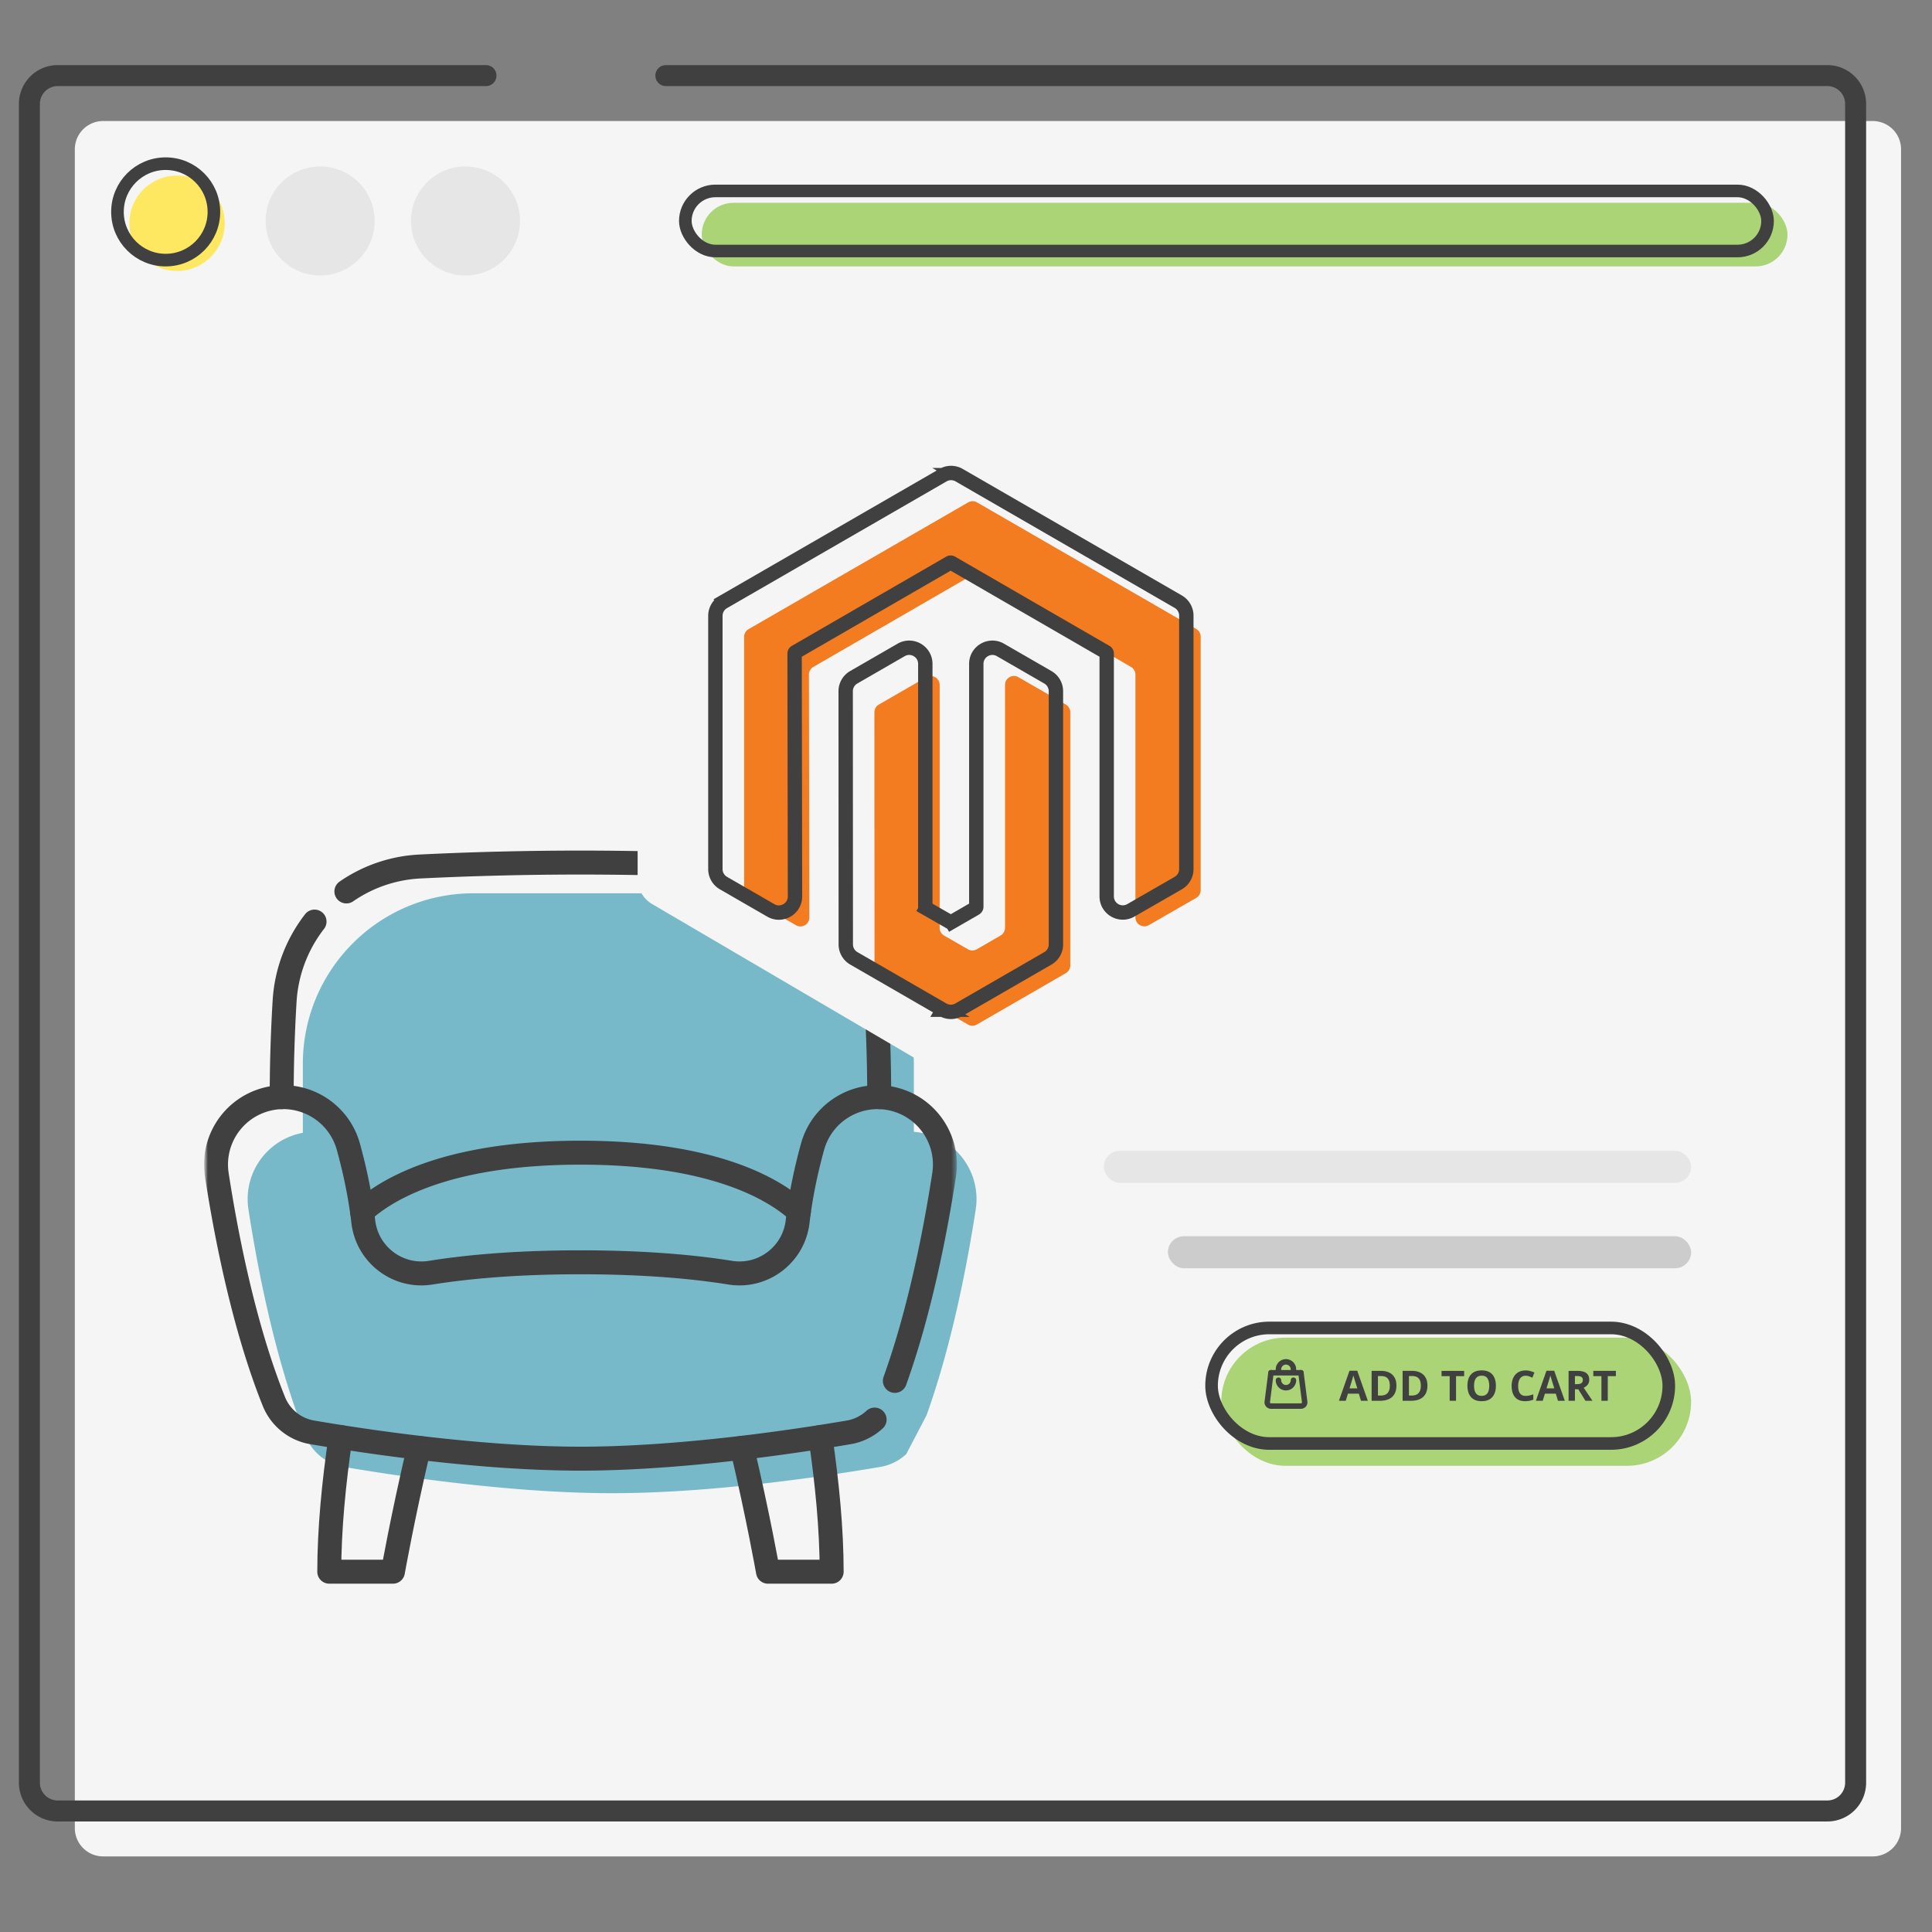
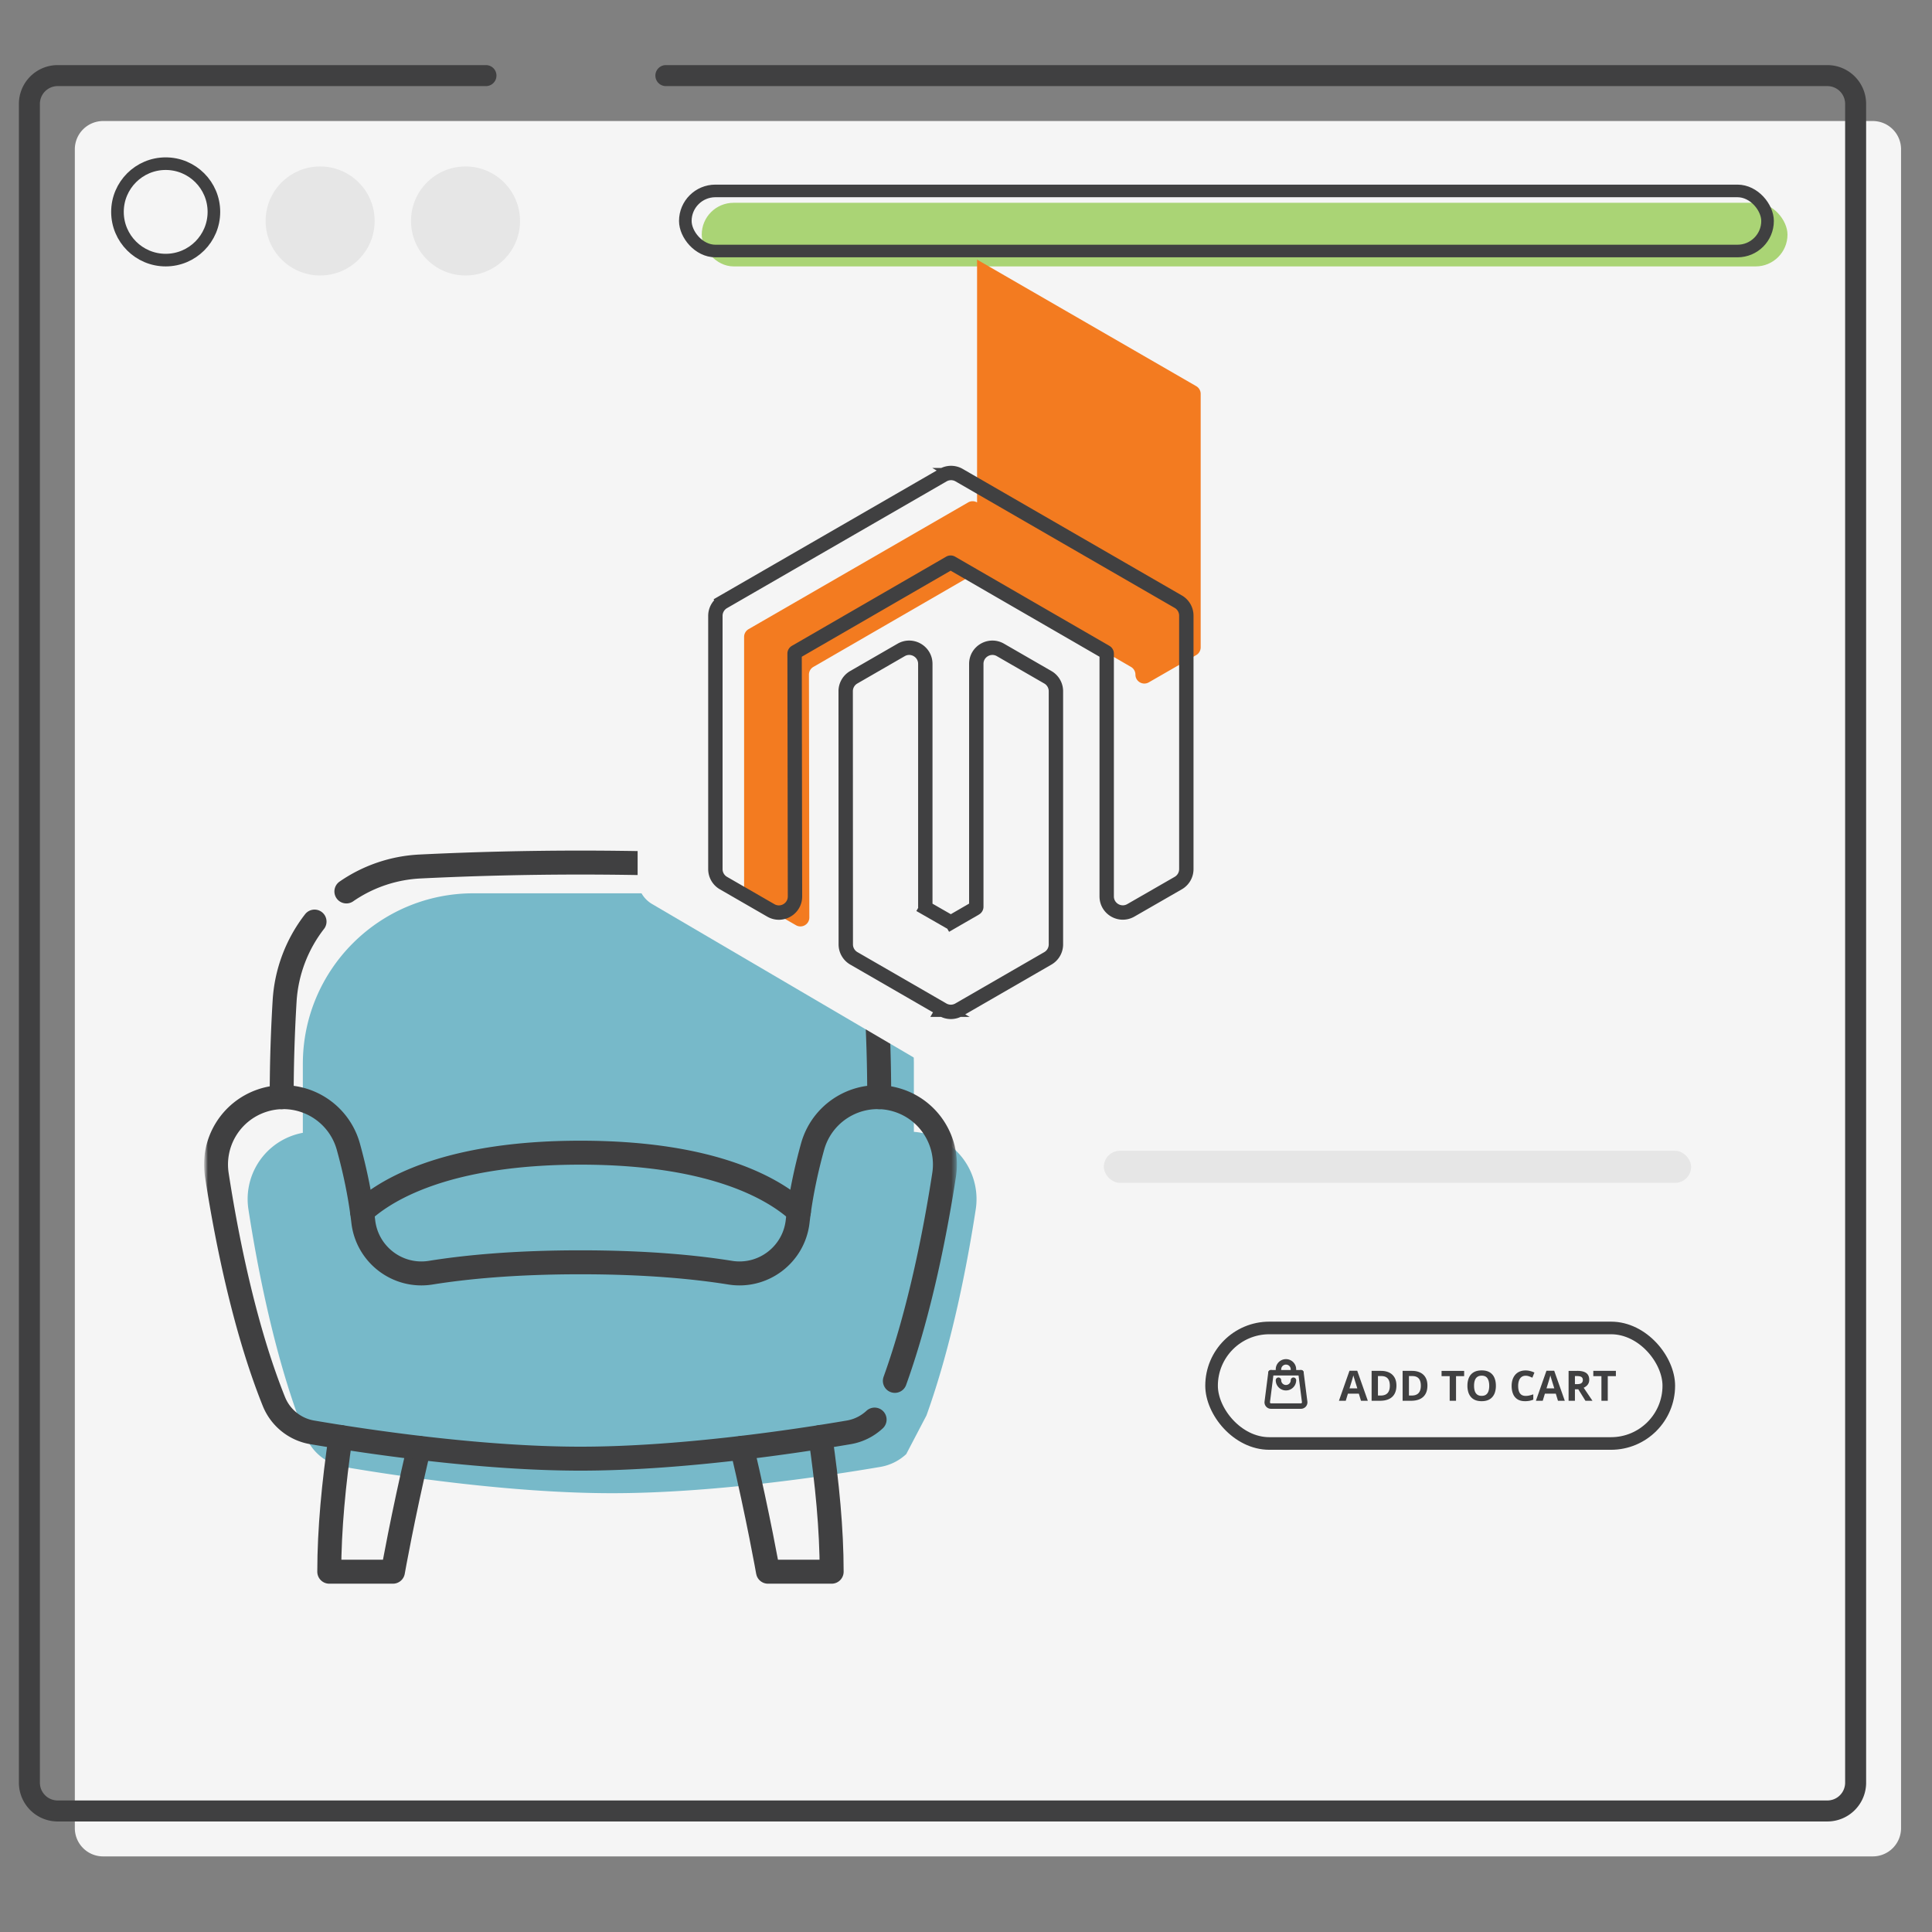
<svg xmlns="http://www.w3.org/2000/svg" width="460" height="460" fill="none">
  <rect width="100%" height="100%" fill="#808080" stroke="none" />
  <path d="M24.552 442h421.345a6.736 6.736 0 0 0 6.736-6.735V35.552a6.736 6.736 0 0 0-6.736-6.736H24.552a6.735 6.735 0 0 0-6.736 6.736v399.713A6.735 6.735 0 0 0 24.552 442z" fill="#F5F5F5" />
  <path d="M115.704 18H13.735A6.735 6.735 0 0 0 7 24.735v399.713a6.736 6.736 0 0 0 6.735 6.736h421.346a6.735 6.735 0 0 0 6.735-6.736V24.735A6.735 6.735 0 0 0 435.081 18H158.542" stroke="#404041" stroke-width="5" stroke-linecap="round" />
-   <circle cx="42.153" cy="53.153" r="11.357" fill="#FFE861" />
  <circle cx="39.449" cy="50.449" r="11.48" stroke="#404041" stroke-width="3" />
  <circle cx="76.224" cy="52.612" r="12.98" fill="#E6E6E6" />
  <circle cx="110.837" cy="52.612" r="12.98" fill="#E6E6E6" />
  <rect x="167.082" y="48.286" width="258.51" height="15.143" rx="7.571" fill="#AAD475" />
  <rect x="163.173" y="45.459" width="257.673" height="14.306" rx="7.153" stroke="#404041" stroke-width="3" />
  <path fill-rule="evenodd" clip-rule="evenodd" d="M112.738 212.69c-22.442 0-40.633 18.192-40.633 40.633v16.392a16.08 16.08 0 0 0-2.302.606 16.04 16.04 0 0 0-10.654 17.613c2.13 13.849 6.356 35.96 13.587 53.964 1.554 3.869 5 6.659 9.11 7.361 12.198 2.081 39.679 6.265 63.889 6.265 24.209 0 51.69-4.184 63.887-6.265a11.978 11.978 0 0 0 6.146-3.041l4.822-9.215c6.111-16.978 9.788-36.452 11.73-49.069a16.044 16.044 0 0 0-10.654-17.613 16.05 16.05 0 0 0-4.079-.832v-16.166c0-22.441-18.192-40.633-40.633-40.633h-64.216z" fill="#77B9C9" />
  <mask id="a" style="mask-type:luminance" maskUnits="userSpaceOnUse" x="48" y="200" width="180" height="180">
    <path d="M48.816 200.402h178.786v178.786H48.816V200.402z" fill="#fff" />
  </mask>
  <g mask="url(#a)" stroke="#404041" stroke-width="5.705" stroke-miterlimit="10" stroke-linecap="round" stroke-linejoin="round">
    <path d="M81.077 342.139c-1.596 10.866-2.68 21.98-2.68 32.079H93.56s2.297-13.036 6.18-29.505M195.334 342.139c1.596 10.866 2.681 21.98 2.681 32.079h-15.164s-2.297-13.036-6.18-29.505" />
    <path d="M213.061 328.779c6.111-16.977 9.788-36.452 11.729-49.068.126-.82.189-1.641.189-2.448 0-6.76-4.281-12.916-10.842-15.165-8.755-3.003-18.204 2.015-20.672 10.937-1.446 5.224-2.804 11.352-3.552 17.808-.911 7.885-8.213 13.434-16.048 12.177-8.213-1.32-19.904-2.473-35.66-2.473-15.755 0-27.446 1.153-35.659 2.473-7.836 1.257-15.138-4.292-16.049-12.177-.747-6.456-2.106-12.584-3.551-17.808a16.084 16.084 0 0 0-15.473-11.81c-1.721 0-3.474.279-5.2.873a16.04 16.04 0 0 0-10.653 17.613c2.13 13.849 6.355 35.96 13.587 53.964 1.554 3.869 5 6.659 9.11 7.361 12.198 2.081 39.679 6.265 63.888 6.265 24.21 0 51.691-4.184 63.888-6.265a11.978 11.978 0 0 0 6.146-3.041" />
    <path d="M67.069 261.231c.004-7.622.234-15.245.695-22.872a34.187 34.187 0 0 1 7.127-18.936M82.472 212.25a33.733 33.733 0 0 1 17.567-5.943 781.595 781.595 0 0 1 76.326 0c17.362.849 31.229 14.708 32.28 32.052.461 7.627.691 15.25.694 22.872M86.198 288.502c4.917-4.516 16.477-11.864 40.671-13.654 3.507-.259 7.28-.401 11.336-.401 32.041 0 46.375 8.883 52.007 14.055" />
  </g>
  <rect x="262.816" y="274" width="139.831" height="7.627" rx="3.814" fill="#E6E6E6" />
-   <rect x="278.071" y="294.339" width="124.576" height="7.627" rx="3.814" fill="#CCC" />
-   <rect x="290.782" y="318.491" width="111.864" height="30.509" rx="15.254" fill="#AAD475" />
  <path d="M302.614 326.84h7.137M304.398 326.84v-.803a1.784 1.784 0 0 1 3.568 0v.803M307.966 328.624a1.783 1.783 0 1 1-3.568 0" stroke="#404041" stroke-width="1.3" stroke-miterlimit="10" stroke-linecap="round" stroke-linejoin="round" />
  <path d="m309.75 326.84.885 6.935a.892.892 0 0 1-.885 1.004h-7.136a.892.892 0 0 1-.885-1.004l.885-6.935" stroke="#404041" stroke-width="1.3" stroke-miterlimit="10" stroke-linecap="round" stroke-linejoin="round" />
  <path d="m324.047 333.517-.516-1.695h-2.596l-.516 1.695h-1.626l2.512-7.148h1.846l2.522 7.148h-1.626zm-.877-2.961-.516-1.655a16.344 16.344 0 0 0-.131-.424 60.003 60.003 0 0 0-.161-.531 13.47 13.47 0 0 1-.127-.472 52.143 52.143 0 0 1-.297 1.052l-.112.375-.511 1.655h1.855zm9.31-.667c0 .802-.154 1.472-.462 2.011-.306.536-.749.94-1.33 1.212-.581.27-1.28.405-2.098.405h-2.016v-7.119h2.235c.746 0 1.394.133 1.943.399.548.263.973.654 1.275 1.174.302.516.453 1.155.453 1.918zm-1.568.039c0-.526-.078-.958-.233-1.295a1.539 1.539 0 0 0-.682-.755c-.299-.162-.669-.243-1.11-.243h-.804v4.635h.648c.737 0 1.284-.196 1.641-.589.36-.393.54-.977.54-1.753zm8.95-.039c0 .802-.154 1.472-.463 2.011-.305.536-.748.94-1.329 1.212-.581.27-1.281.405-2.099.405h-2.016v-7.119h2.235c.747 0 1.395.133 1.943.399.549.263.974.654 1.276 1.174.302.516.453 1.155.453 1.918zm-1.568.039c0-.526-.078-.958-.234-1.295a1.534 1.534 0 0 0-.682-.755c-.298-.162-.668-.243-1.11-.243h-.803v4.635h.647c.737 0 1.284-.196 1.641-.589.361-.393.541-.977.541-1.753zm8.38 3.589h-1.51v-5.863h-1.933v-1.256h5.376v1.256h-1.933v5.863zm9.49-3.569a5.18 5.18 0 0 1-.205 1.499 3.166 3.166 0 0 1-.623 1.159 2.705 2.705 0 0 1-1.052.75c-.425.172-.928.258-1.509.258-.581 0-1.085-.086-1.51-.258a2.742 2.742 0 0 1-1.056-.75 3.209 3.209 0 0 1-.619-1.164 5.196 5.196 0 0 1-.204-1.504c0-.737.12-1.378.36-1.924a2.75 2.75 0 0 1 1.12-1.275c.503-.302 1.143-.453 1.918-.453.773 0 1.408.151 1.904.453.5.302.87.727 1.11 1.275.244.549.366 1.193.366 1.934zm-5.196 0c0 .496.062.925.185 1.285.127.357.323.633.589.828.267.191.611.287 1.033.287.428 0 .775-.096 1.042-.287.266-.195.459-.471.579-.828.123-.36.185-.789.185-1.285 0-.747-.14-1.335-.419-1.763-.279-.429-.738-.643-1.378-.643-.425 0-.772.098-1.042.292-.266.192-.462.468-.589.828-.123.357-.185.786-.185 1.286zm12.285-2.396c-.289 0-.545.057-.769.17a1.529 1.529 0 0 0-.56.482c-.15.211-.263.466-.341.765a3.987 3.987 0 0 0-.117 1.008c0 .503.062.933.185 1.29.127.354.321.625.584.813.263.185.603.278 1.018.278.289 0 .578-.033.867-.098.292-.065.608-.157.949-.277v1.266c-.315.13-.625.222-.93.277a5.431 5.431 0 0 1-1.027.088c-.734 0-1.338-.151-1.812-.453a2.727 2.727 0 0 1-1.046-1.276c-.228-.548-.341-1.188-.341-1.918 0-.539.073-1.032.219-1.48.146-.448.36-.836.643-1.164a2.841 2.841 0 0 1 1.046-.76c.416-.178.893-.267 1.432-.267.354 0 .708.045 1.061.136.358.088.698.209 1.023.365l-.487 1.227a8.188 8.188 0 0 0-.803-.331 2.403 2.403 0 0 0-.794-.141zm7.693 5.965-.516-1.695h-2.595l-.516 1.695h-1.627l2.513-7.148h1.845l2.523 7.148h-1.627zm-.876-2.961-.516-1.655a22.603 22.603 0 0 0-.132-.424 59.658 59.658 0 0 0-.16-.531 11.569 11.569 0 0 1-.127-.472c-.033.133-.078.299-.136.497l-.161.555-.112.375-.511 1.655h1.855zm5.478-4.158c.646 0 1.178.078 1.597.234.422.155.735.391.939.706.205.315.307.712.307 1.193 0 .324-.062.608-.185.852a1.947 1.947 0 0 1-.487.618 2.874 2.874 0 0 1-.652.414l2.093 3.102h-1.675l-1.699-2.732h-.803v2.732h-1.51v-7.119h2.075zm-.108 1.237h-.457v1.923h.487c.5 0 .857-.083 1.071-.248.217-.169.326-.416.326-.74 0-.338-.117-.578-.35-.721-.231-.143-.59-.214-1.077-.214zm7.363 5.882h-1.51v-5.863h-1.933v-1.256h5.376v1.256h-1.933v5.863z" fill="#404041" />
  <rect x="288.469" y="316.178" width="108.864" height="27.509" rx="13.754" stroke="#404041" stroke-width="3" />
  <path d="M151.816 209.213V135.32a7 7 0 0 1 7-7h137a7 7 0 0 1 7 7v73.876a7 7 0 0 1-3.481 6.051l-68.814 40.017a7 7 0 0 1-7.061-.013l-68.186-40a7 7 0 0 1-3.458-6.038z" fill="#F5F5F5" />
-   <path d="M232.635 119.622a2.121 2.121 0 0 0-2.124 0l-52.28 30.177a2.125 2.125 0 0 0-1.062 1.84v60.303c0 .759.405 1.46 1.063 1.839l11.283 6.508c1.417.818 3.188-.207 3.185-1.843l-.094-57.819a2.125 2.125 0 0 1 1.061-1.842l36.742-21.239a2.125 2.125 0 0 1 2.126 0l36.743 21.24a2.124 2.124 0 0 1 1.061 1.839v57.808c0 1.633 1.767 2.655 3.183 1.841l11.289-6.493a2.126 2.126 0 0 0 1.065-1.841v-60.352c0-.759-.405-1.46-1.062-1.84l-52.179-30.126z" fill="#F37B20" />
-   <path d="M239.291 220.905c0 .758-.404 1.458-1.061 1.838l-5.649 3.268a2.126 2.126 0 0 1-2.12.004l-5.665-3.248a2.123 2.123 0 0 1-1.067-1.843v-57.848c0-1.635-1.77-2.657-3.186-1.84l-11.288 6.511a2.124 2.124 0 0 0-1.063 1.841l.025 60.277c0 .759.405 1.46 1.062 1.839l21.181 12.229c.658.38 1.467.38 2.124 0l21.182-12.229a2.123 2.123 0 0 0 1.062-1.839v-60.278c0-.759-.406-1.46-1.063-1.84l-11.289-6.511c-1.416-.817-3.185.205-3.185 1.84v57.829z" fill="#F37B20" />
+   <path d="M232.635 119.622a2.121 2.121 0 0 0-2.124 0l-52.28 30.177a2.125 2.125 0 0 0-1.062 1.84v60.303c0 .759.405 1.46 1.063 1.839l11.283 6.508c1.417.818 3.188-.207 3.185-1.843l-.094-57.819a2.125 2.125 0 0 1 1.061-1.842l36.742-21.239a2.125 2.125 0 0 1 2.126 0l36.743 21.24a2.124 2.124 0 0 1 1.061 1.839c0 1.633 1.767 2.655 3.183 1.841l11.289-6.493a2.126 2.126 0 0 0 1.065-1.841v-60.352c0-.759-.405-1.46-1.062-1.84l-52.179-30.126z" fill="#F37B20" />
  <path d="M228.362 113.131a3.835 3.835 0 0 0-3.835 0l-52.28 30.177.856 1.482-.856-1.482a3.836 3.836 0 0 0-1.918 3.322v60.303c0 1.371.731 2.638 1.919 3.323l11.283 6.507c2.559 1.477 5.757-.374 5.752-3.328l-.094-57.819c0-.148.079-.284.206-.358l36.742-21.239a.415.415 0 0 1 .412 0l36.744 21.24c.127.074.206.21.206.357v57.808c0 2.95 3.19 4.796 5.748 3.325l11.288-6.493a3.835 3.835 0 0 0 1.924-3.325v-60.352c0-1.37-.731-2.636-1.918-3.322l-52.179-30.126z" stroke="#404041" stroke-width="3.423" />
  <path d="m224.476 240.407.856-1.482-.856 1.482a3.83 3.83 0 0 0 3.835 0l21.182-12.228a3.838 3.838 0 0 0 1.917-3.322v-60.278a3.832 3.832 0 0 0-1.919-3.322l-11.289-6.512c-2.557-1.475-5.752.371-5.752 3.323v57.828a.41.41 0 0 1-.205.357l-5.65 3.268.857 1.482-.857-1.482a.41.41 0 0 1-.411.001l-5.665-3.248-.852 1.485.852-1.485a.413.413 0 0 1-.208-.358v-57.848c0-2.952-3.194-4.798-5.752-3.323l-11.288 6.511a3.835 3.835 0 0 0-1.919 3.324l.024 60.278a3.837 3.837 0 0 0 1.918 3.32l21.182 12.229z" stroke="#404041" stroke-width="3.423" />
</svg>